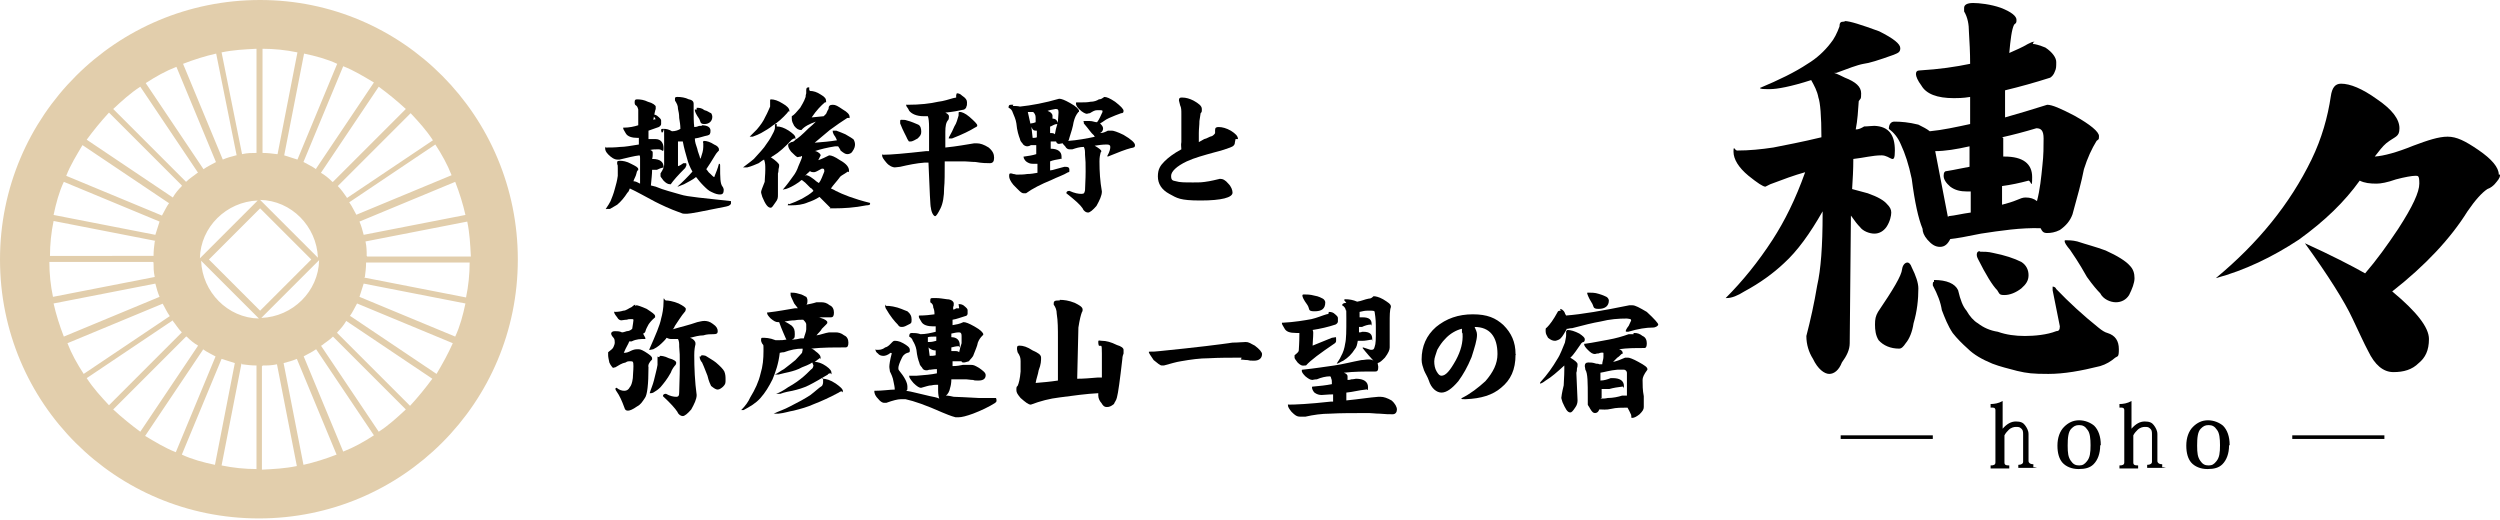
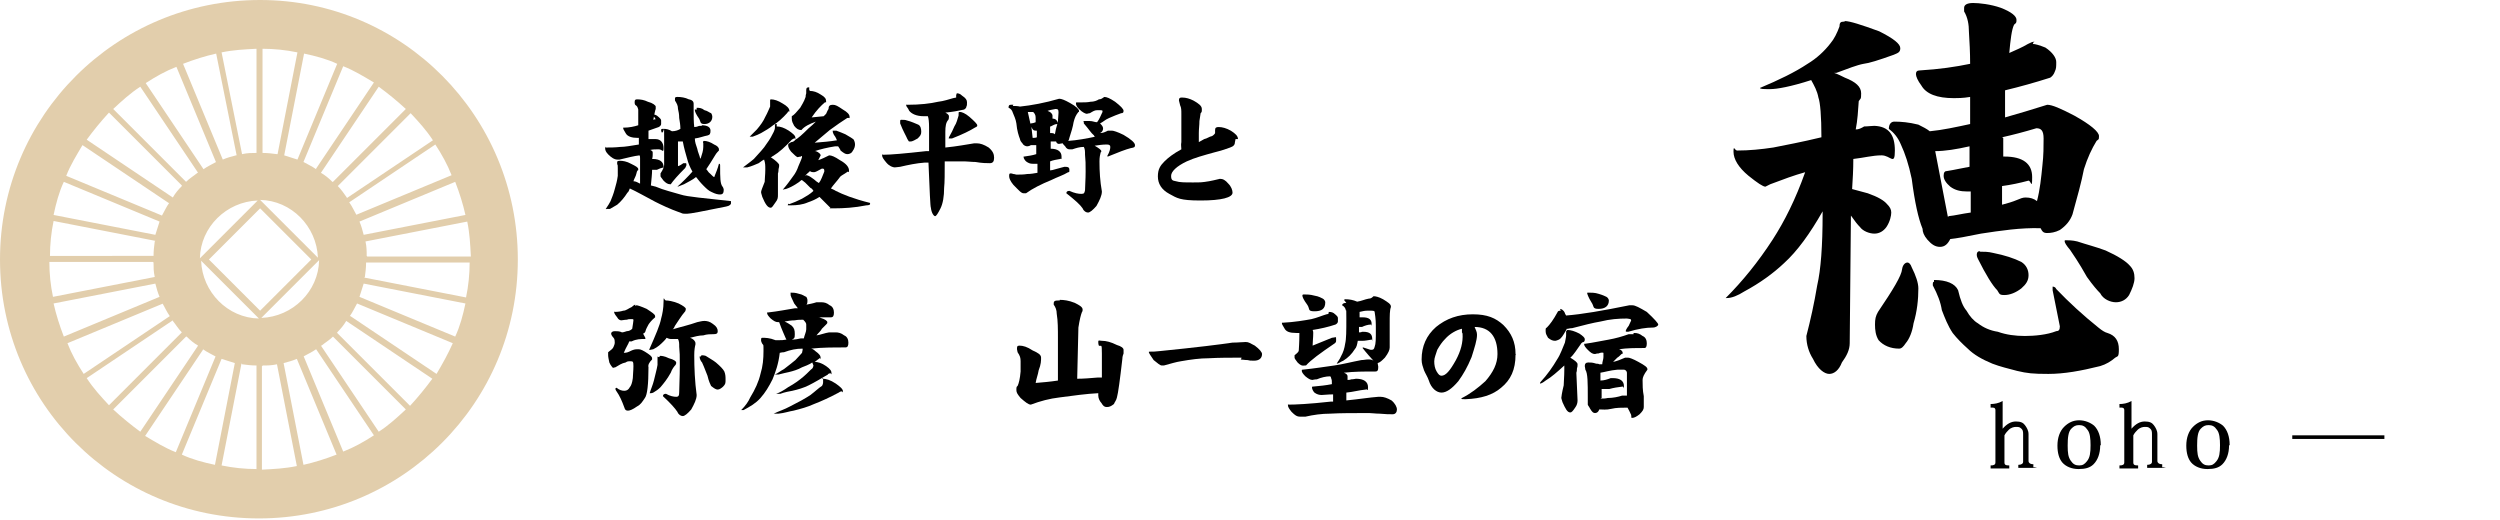
<svg xmlns="http://www.w3.org/2000/svg" id="_レイヤー_1" version="1.1" viewBox="0 0 415.2 86.4">
  <defs>
    <style>
      .st0 {
        fill: #e2ceac;
      }
    </style>
  </defs>
  <g>
    <path d="M108.3,19c.1,0,.5,0,.8.2.5.4.7.6.7.8v.6c0,.2-.2.4-.4.5-.6.2-1.1.4-1.7.6v1.4h1.2c.8,0,1.3.6,1.3,1.5s-.2.2-.8.2-.9,0-1.4.1c.2.1.4.2.4.4v.4c0,.1,0,.4-.1.7h.1c1.2,0,1.8.5,1.8,1.3s0,.1,0,.1c-.4.1-.7.2-1.1.4h-.8c0,.7-.1,1.5-.2,2.6l.8.2c1.4.6,2.8.9,4.1,1.3,1.2.4,4,.6,8.4,1.1v.4c0,.1-.2.4-.8.5-3.9.8-6,1.2-6.5,1.2s-.7,0-.9-.1c-2-.7-3.4-1.4-4.4-1.9-1.7-.9-3.1-1.7-4.2-2.2-.1.2-.2.6-.4.7-.5.8-1.1,1.5-1.7,2-.4.2-.8.5-1.2.7h-.6c0,.1-.1,0-.1,0,.4-.6.6-.9.8-1.3.2-.5.5-1.2.7-2,.2-.7.4-1.4.5-2.2v-1.2c0-.4,0-.7-.1-.7v-.4c0-.1.1-.2.5-.2s1.1.1,1.8.5c.8.4,1.2.6,1.2.9s0,.1-.1.2-.2.4-.2.5c-.1.5-.4.9-.5,1.3.4,0,.7.2,1.1.4v-4.2c0-.2,0-.4-.1-.5-.9.1-2,.4-3.3.7h-.4c-.1,0-.5,0-1.1-.5s-.9-.9-.9-1.4,0-.1.1-.1c.7,0,1.5,0,2.4-.1.8,0,1.8-.2,3.1-.4v-1.1h-.2c-.9,0-1.7-.2-2-.8-.2-.4-.4-.6-.4-.8s0-.1.1-.1c.9,0,1.8-.2,2.4-.4v-2.6c-.1-.4-.2-.6-.4-.7s-.2-.4-.2-.5c0-.4.1-.5.4-.5.6,0,1.2.1,1.8.4.8.2,1.3.6,1.3.8v.4c-.1.2-.2.8-.4,1.8h0s.2-.1.4-.1l-.4-.6ZM116.5,20.8c1.1,0,1.5.4,1.5.9s-.1.7-.5.8c-.6.1-1.3.4-2.1.5,0,.6.2,1.1.4,1.7.1.6.4,1.1.5,1.7,0,0,0-.1.1-.2.2-.6.4-1.2.4-1.8v-.6c-.1-.2,0-.4.1-.4.5,0,1.1.2,1.7.6.5.2.8.5.8.8s0,.1,0,.2c-.4.4-.6.7-.7.9-.5.8-.9,1.5-1.4,2.2.2.2.4.6.6.7.4.4.6.6.7.6s0,0,.1-.2c.2-.5.5-1.2.7-2h0c.2,0,.2.1.2.4,0,1.9,0,2.9.4,3.4.1.1.2.4.2.5,0,.6-.2.8-.6.8s-.8-.1-1.4-.4c-.5-.2-.9-.6-1.4-1.1-.5-.5-.8-.9-1.2-1.4-.6.5-1.3.8-2,1.2-.6.2-.9.4-1.1.4h0c.9-.8,1.8-1.7,2.5-2.5h0c-.4-.7-.7-1.4-.9-2.2-.2-.7-.5-1.7-.7-2.8h-.8v4.1c.4-.1.7-.4.9-.5h.4s.1,0,.1.2,0,.2-.2.6c-1.2,1.2-2,2.1-2.4,2.7h-.1c-.4,0-.7-.2-1.1-.6-.4-.5-.5-.7-.5-.7v-.5c.4-.6.6-1.1.6-1.4v-4.6c0-2.6,0-.6-.4-.8,0,0-.1-.2-.1-.4s.1-.2.4-.2c.5,0,.9.1,1.4.4.6,0,1.1-.2,1.4-.4,0-.6-.1-1.2-.2-1.8,0-.6-.1-1.1-.2-1.5,0-.6-.2-.9-.5-1.4v-.4c0-.1.1-.2.4-.2.6,0,1.3.1,1.9.4.6.1.8.4.8.7v1.2c0,.9,0,1.9.1,2.7.5,0,.7-.2.9-.2h.4,0ZM115.7,17.9c.4,0,.8,0,1.3.4.5.1.8.4,1.1.5.1.1.2.4.2.6,0,.7-.5,1.2-1.3,1.2s-.6-.4-.9-.9c-.5-.7-.7-1.2-.7-1.4s0-.1.2-.1h.1Z" />
    <path d="M129,21c.6,0,1.2.2,2,.7.7.5,1.1.8,1.1,1.2s0,0-.2.1c-.1,0-.2.1-.4.2-1.1,1.2-2.1,2.1-3.1,2.7-.1,0-.2.2-.4.2.9.6,1.4,1.1,1.4,1.3s0,.4-.1.7c0,.5-.1.7-.1.7v3.5c0,.5,0,.8-.4,1.3-.4.6-.6.9-.8.9-.5,0-.9-.6-1.4-1.8-.1-.4-.2-.6-.2-.8s.2-.7.6-1.7c0-.5.1-1.2.1-2s0-1.1-.2-1.7c-.4.2-.6.4-.9.6-.5.2-1.1.5-1.9.7h-.7c.5-.4,1.1-.8,1.8-1.4.8-.9,1.7-1.8,2.1-2.5.6-.8.9-1.4,1.2-2,.1-.2.2-.5.2-.7v-.5s0-.1.2-.1h.1ZM128,16.5c.6,0,1.2.2,2,.7.7.4,1.1.8,1.1,1.2s0,0-.1.1c-.1,0-.2.1-.2.2-.8.9-1.7,1.7-2.4,2.1-.6.5-1.3.9-2,1.3-.4.2-.8.4-1.4.6h-.5c.4-.4.7-.7,1.2-1.2.6-.7,1.1-1.4,1.4-2.1.4-.7.6-1.3.8-1.7v-1.1s0-.1.2-.1h-.1ZM134.5,15.1c.6,0,1.2.2,1.8.6.7.4.9.7.9,1.1s0,.1-.2.2c-.6.5-1.4,1.3-2.2,2.5l2-.2c.1-.1.2-.2.4-.4.1-.2.2-.5.4-.8,0-.5.2-.7.7-.7s.8.2,1.7.8c.7.4,1.1.8,1.1,1.2s0,.1-.4.2c-.8.5-1.8,1.2-2.9,2-.8.7-1.7,1.4-2.5,2.1,1.3-.1,2.5-.2,3.7-.4-.2-.5-.4-.8-.5-.9-.1-.2-.2-.4-.2-.6s0-.1,0-.1h.6c.5.2,1.1.4,1.5.6.7.4,1.2.7,1.4.9.1.2.2.5.2.8s-.1.7-.4,1.1c-.2.4-.6.5-.9.5s-.6-.2-1.1-.6c0-.1-.2-.4-.4-.7h-.5c-1.3.2-2.5.5-3.4.8h.2c.5.2.8.5.8.7s0,0,0,0c0,0-.1.2-.2.4,0,0-.1.2-.2.4.6-.2,1.2-.5,1.8-.8.4,0,.9.2,1.8.8,1.1.6,1.5,1.2,1.5,1.7s0,.2-.2.2c-.7.5-1.2.7-1.3.9-.5.7-1.1,1.3-1.5,1.9.2.1.5.2.8.4,1.2.6,2.9,1.3,5.7,2v.2c0,.1-.2.2-.6.2-2,.4-3.8.5-5.3.5s-.6,0-.7-.1l-1.8-1.8c-.6.4-1.3.7-1.9.9-.9.4-1.9.5-2.8.5s-.5,0-.5-.2,0,0,.2,0c.6-.2,1.3-.5,2.1-.9.7-.4,1.4-.8,1.9-1.3-.1-.1-.2-.4-.5-.5-.2-.2-.6-.6-.9-.9-.2-.1-.4-.4-.6-.4-.2.2-.6.5-.8.6-.6.4-1.2.7-1.8.9-.2,0-.4.1-.5.1h0c.7-.8,1.2-1.5,1.7-2.2.4-.5.7-1.1.9-1.7.2-.5.5-1.1.6-1.5v-.2s-.1,0-.2.1c-.2,0-.5.1-.5.1-.2,0-.6-.4-1.1-.9-.4-.5-.5-.8-.5-1.1s.1-.2.5-.5c.2,0,.5-.1.7-.4.4-.2,1.1-.8,2.2-1.9.5-.4.8-.7,1.2-1.1-1.1.4-1.9.8-2.4,1.4-.5,0-.8-.2-1.2-.7-.2-.4-.4-.7-.4-1.2s0-.2,0-.4c.4-.2.8-.7,1.4-1.4.2-.4.6-.9.9-1.8,0-.4.1-.5.1-.6v-.5c0-.4.1-.5.5-.5v.4ZM133.9,29.1h.1c.4.1.8.4,1.2.7.2.2.6.5.8.6.4-.5.6-1.2.9-1.9,0-.4,0-.5-.4-.5-.7.4-1.1.6-1.3.6s-.5,0-.7-.2c0,.1-.2.2-.4.4l-.4.4Z" />
    <path d="M158.9,15.5c.2,0,.5,0,.9.4.6.4.8.7.8,1.1s0,.5-.1.7c0,.2-.2.4-.4.5-.9.2-2,.4-3.1.5.4.2.6.4.6.6s0,.4-.1.6c-.4.4-.5,1.1-.5,2v2.6c2-.2,3.5-.5,4.8-.7h.4c.6,0,1.2.2,2,.7.7.6.9,1.1.9,1.7s-.2.9-.7.9-1.3,0-2.4-.2c-.7,0-1.3-.1-1.8-.1h-3.3c0,2,0,3.5-.1,4.4,0,1.4-.2,2.6-.6,3.4s-.7,1.3-.9,1.3-.6-.5-.7-1.4c-.1-.2-.2-2.7-.4-7.5h-.6c-1.4.1-2.8.4-4.1.7-.2,0-.6.1-.9.1s-.9-.2-1.4-.8c-.5-.6-.7-.9-.7-1.2s0-.1.2-.1c1.2,0,3.5-.2,7.1-.6h.5v-3.9q0-1.4-.2-1.9h-.7c-1.2,0-2-.4-2.4-.9-.2-.5-.5-.7-.5-.9s0-.1.2-.1c2.1,0,3.8-.2,5.1-.5.9-.1,1.8-.4,2.5-.6.1,0,.4-.1.5-.1v-.4ZM149.8,19.9c.2,0,.6,0,.8.1.8.2,1.4.5,1.9.7.4.2.5.7.5,1.2s-.2.7-.6,1.1c-.4.2-.8.5-1.2.5s-.2,0-.5-.4c-.2-.5-.7-1.3-1.2-2.6v-.4c0-.2.1-.2.2-.2ZM159.5,18.6c.2,0,.8.2,1.5.8.8.7,1.3,1.2,1.3,1.4s0,.2-.4.4c-.8.5-2,1.1-3.8,1.8h-.5c-.1,0,0,0,0-.2.4-.7.7-1.3.9-1.8.4-.6.5-1.2.7-1.8,0-.5,0-.6.1-.6h0Z" />
    <path d="M168.2,17.6c.4,0,.8,0,1.2.1,1.9-.2,4.1-.6,6.5-1.3.4,0,.9.2,1.8.7,1.1.6,1.5,1.1,1.5,1.3s0,.2-.1.2c-.4.5-.6.9-.8,1.7-.1.7-.4,1.7-.7,2.6,0,.1-.1.4-.2.5,1.5-.1,3.1-.4,4.5-.7,0,0-.2,0-.2-.2-.5-.4-.9-1.1-1.7-2v-.2c-.1-.1-.1-.2.1-.2h.9c.5,0,.8.2,1.2.2.4-.5.6-1.1.9-1.7v-.2s0-.1-.4-.1h-.5c-.4,0-.7.2-1.2.5-.2,0-.4.1-.5.1-.2,0-.7-.2-1.3-.8-.4-.4-.5-.7-.5-.9s0-.2.2-.2h.9c.4,0,.8,0,1.3-.1.6,0,1.1-.2,1.4-.4.4,0,.6-.2.9-.4h0c.4,0,.9.2,1.8.8.9.7,1.4,1.2,1.4,1.5s-.1.4-.4.4c-.6.2-1.3.5-2,.8s-.9.6-1.5.9c.2.2.5.5.5.8s-.1.6-.5.8h0c.5,0,.9-.2,1.3-.4h.7c.2,0,.9.2,1.9.7,1.2.7,1.9,1.3,1.9,1.7s-.2.4-.7.5c-.8.2-2.1.7-3.8,1.4,0,0-.1,0-.1-.1.4-.7.5-1.2.5-1.5s-.2-.4-.6-.4c-.7,0-1.3.1-2,.2.7.4,1.1.7,1.1.9s0,.1-.1.2c-.1.4-.2.8-.2,1.5,0,1.7.1,3.3.4,5,0,.7-.4,1.5-.9,2.4-.6.7-1.1,1.1-1.4,1.1s-.7-.2-.9-.7c-.4-.6-1.3-1.4-2.7-2.5,0-.2.1-.4.5-.4.9.4,1.5.5,2,.5s.5-.2.6-.6c0-.7.1-1.7.1-3.1s0-1.8-.1-2.8c0-.6,0-.9-.2-1.3-.7,0-1.3.2-1.9.4h-.5c-.2,0-.5-.1-.7-.5-.1-.1-.4-.4-.4-.5-.2,0-.5.1-.6.1s-.4,0-.5-.4h-.9v1.2h0c1.2,0,1.8.5,1.8,1.3s0,.2-.2.4c-.6.1-1.2.2-1.7.4v1.5c.2,0,.6-.1.9-.2.8-.2,1.4-.4,1.5-.4.6,0,.8.1.8.5s0,.4-.2.4c-.8.5-1.8.8-2.8,1.3-1.7.7-3.1,1.4-4.2,2.2h-.4c-.4,0-.8-.5-1.7-1.4-.5-.6-.7-1.1-.7-1.4s0-.5.2-.5.2,0,.5.1c.2,0,.4.1.5.1.6,0,1.2,0,1.8-.1.6,0,1.1-.1,1.7-.2v-1.5h-.8c-.4,0-.7-.1-1.1-.4-.2-.2-.4-.5-.4-.7s0-.1.1-.1c.7-.1,1.4-.2,2-.4v-1.5h-.9c-.1.1-.4.2-.6.2s-.6-.1-.8-.5c-.2-.2-.4-.5-.4-.7-.2-.5-.5-1.4-.6-2.6-.1-.7-.4-1.3-.6-1.8-.1-.4-.4-.7-.7-.8,0-.4.1-.5.4-.5h.4ZM171.1,20.5h.1c.2,0,.6-.1.8-.2v-.6c0-.4,0-.7-.4-1.1h-.9l.4,1.8h0ZM171.5,22.9c.2,0,.5,0,.7-.1v-1.1c-.4,0-.6,0-.8-.4,0,0,0-.1-.1-.2l.2,1.8ZM173.9,18.4h0c.7.2.9.6.9.8v.5c.6,0,.8.4.9.7h0c0-.7.1-1.2.1-1.7s-.1-.6-.5-.6c-.6.1-1.1.2-1.5.4h0ZM174.4,21.2v.9h0c.4,0,.6,0,.8.2.1-.6.2-1.1.4-1.7h0c-.4,0-.7.2-1.1.4h-.1Z" />
    <path d="M205.1,23.6c0,.4-.2.7-.8.9-.5.2-1.4.5-2.6.8-1.8.5-3.3.9-4.6,1.5-1.7.8-2.6,1.7-2.6,2.4s.2.8.8.9c.6.2,1.5.2,2.8.2s1.5,0,2.7-.2c1.1-.2,1.7-.4,1.8-.4.5,0,.9.2,1.4.8.5.5.7,1.1.7,1.5,0,.8-1.8,1.3-5.3,1.3s-3.9-.4-5.2-1.1c-1.3-.7-1.9-1.7-1.9-2.9s.4-1.8,1.1-2.5c.6-.6,1.5-1.3,2.8-2,0-.4-.1-.7,0-1.2v-4.6c0-.7,0-1.1-.2-1.5l-.2-.8c0-.4.1-.5.5-.5.7,0,1.3.2,1.9.5.9.5,1.4.9,1.4,1.4s0,.5-.2.7c0,.1-.1.6-.2,1.3,0,.7-.1,1.3-.1,2v1.5l.9-.5c.5-.1.8-.4,1.3-.5.2-.1.5-.4.5-.5v-.5c0-.4.2-.5.6-.5.6,0,1.3.2,2,.6.8.5,1.2.9,1.2,1.4h-.4Z" />
    <path d="M105.7,50.7c.2,0,.8.2,1.7.6.9.6,1.4.9,1.4,1.2v.2c-.6.5-.9.9-1.1,1.2-.2.4-.4.7-.5,1.1,0,.1-.2.4-.4.4.2.4.4.7.4.8,0,0,0,.1-.1.1-.7,0-1.4,0-2.2.4h-.4c-.1.4-.5.9-.9,1.9.1,0,.5,0,.9-.2s.8-.4,1.3-.4.6,0,1.3.4c.8.5,1.2.8,1.2,1.1v.2c-.5.5-.7.9-.6,1.3,0,2.8-.2,4.6-.6,5.1-.4.6-.7,1.1-1.3,1.4-.7.5-1.2.7-1.5.7s-.5-.1-.6-.5c-.4-1.1-.8-2-1.3-2.7-.1-.1-.2-.4-.2-.4,0-.1.1-.2.2-.2.5.4.9.5,1.3.5s.7-.2.9-.6c.2-.2.4-.7.5-1.5,0-.5.1-1.2.1-2s-.1-.8-.5-.8-.5,0-.8.2c-.6.1-1.2.5-1.7.8-.1,0-.4.1-.4.1,0,0-.4-.4-.6-.9-.1-.5-.2-.9-.2-1.2v-.5c.5-.4.8-.6.9-.9.1-.2.2-.5.2-.7s0-.6-.2-.8-.4-.5-.4-.7.2-.4.6-.4.8,0,1.2.2c.2,0,.5-.1.8-.2.4,0,.7-.2.9-.4.1-.7.2-1.2.2-1.4s0-.2-.4-.2-.4,0-.7.1c-.4,0-.7.1-.9.1s-.5-.1-.7-.5c-.4-.5-.5-.7-.5-.9s0,0,.1,0c.6,0,1.1-.1,1.4-.2.5,0,.9-.4,1.4-.6.2-.2.5-.4.6-.4v.2ZM110.5,49.9c.5,0,1.2.1,2.2.5.8.4,1.2.7,1.2.9,0,0,0,.2-.1.4-.7.8-1.2,1.7-1.7,2.4-.1.2-.2.5-.4.6,1.3-.4,2.7-.7,4.1-1.2.5-.1.8-.2,1.2-.2s.9.1,1.4.5c.6.4.8.8.8,1.2s-.2.5-.7.5-1.1,0-1.7.2c-.7,0-1.4.2-2.2.4.6.2.9.6.9.9s0,.1,0,.2c-.1.4-.2.9-.2,1.8,0,2.1.1,4.4.4,6.6,0,.7-.4,1.5-.9,2.4-.6.7-1.1,1.1-1.4,1.1s-.7-.2-.9-.7c-.4-.6-1.1-1.4-2.4-2.6,0-.2.1-.4.5-.4.7.4,1.3.5,1.7.5s.5-.2.5-.8c0-.9.1-2.4.1-4.4s0-1.9-.1-3.1c0-.6,0-.9-.2-1.3h-1.2c-.2,0-.5-.1-.7-.2-.1.2-.4.5-.5.6-.5.5-.9.9-1.7,1.3-.1,0-.4.1-.5.1h-.2c1.1-2.5,1.8-4.1,2-5.2.2-.7.4-1.7.4-2.8s.1-.2.4-.2v.2ZM109.6,59.1c.2,0,.7,0,1.5.4.8.2,1.2.5,1.2.7s0,.2-.1.4c-.2.2-.6.7-.8,1.3-.6,1.1-1.2,1.8-1.7,2.4-.4.4-.7.6-1.2.9,0,0-.2.1-.4.1h-.2c.2-.7.5-1.3.7-2.1.2-.9.5-1.9.6-2.6v-1.1c0-.5,0-.2.2-.2h.1ZM116.5,59c.1,0,.4,0,.7.1.6.4,1.2.7,1.7,1.1.7.6,1.2,1.1,1.4,1.5.2.5.2.9.2,1.4s0,.7-.4,1.1c-.2.2-.6.5-.9.5s-.6-.2-1.1-.6c-.1-.2-.4-.8-.6-1.7-.5-1.3-.8-2-.9-2.2-.2-.2-.4-.6-.4-.9s0-.1,0-.1h.2Z" />
    <path d="M131.3,48.6c.4,0,.8,0,1.4.2.6.1.9.4,1.2.5.1.1.2.4.2.5,0,.4,0,.7-.2.8.5-.1,1.1-.2,1.7-.4h.8c.5,0,.9.1,1.4.5.5.2.7.7.7,1.2s-.1.8-.5.8h-2.2c.1,0,.4,0,.5.1.7.2,1.1.5,1.1.7s0,.2-.2.4c-.4.4-.6.6-.7.7-.2.4-.6.7-.9,1.1.7-.1,1.4-.4,2.1-.5h1.1c.4,0,.9.1,1.4.5.5.2.7.7.7,1.2s-.1.8-.5.8c-2,0-3.9,0-5.7.2.2,0,.5.2.7.4.7.5.9.8.9,1.2s0,0-.1,0-.2,0-.2.1c-.2.1-.5.4-.7.5h0c.5,0,1.2.2,1.9.7.7.5.9.8.9,1.2s0,0-.2,0-.4.1-.4.2c-1.2.7-2.2,1.3-3.2,1.8-.8.4-1.8.7-2.7.9-.5.1-1.2.2-2,.5h-.7c.6-.2,1.3-.6,2-1.1,1.1-.6,1.9-1.2,2.6-1.8s1.1-1.1,1.4-1.3c.1-.1.2-.4.2-.5l-.2-.5c-.6.4-1.2.6-1.7.8-.7.4-1.4.6-2.2.8-.5.1-.9.2-1.7.4h-.6c.5-.2.9-.6,1.5-.9.8-.6,1.4-1.1,1.9-1.5.5-.5.8-.9,1.1-1.2,0-.1.1-.4.1-.5v-.2c-1.1,0-2,.2-3.1.6-.4,0-.6.1-.7.1s0,0,0,0c-.2,1.8-.7,3.2-1.2,4.4-.6,1.2-1.2,2.2-2,3.1s-1.7,1.4-2.8,2h-.4c.7-.7,1.2-1.4,1.5-2.1.8-1.3,1.4-2.6,1.7-3.9.4-1.3.5-2.5.5-3.8s0-.9-.2-1.2c-.1-.2-.2-.4-.2-.5,0-.4,0-.5.2-.5.5,0,1.2,0,2.2.4h.5c.5,0,.8,0,1.3-.1,0,0,0-.1-.1-.2-.2-.5-.6-1.3-1.1-2.7h-.2c-.4,0-.7-.2-1.2-.6-.4-.4-.6-.7-.6-.9s0-.1.1-.1c1.8-.2,3.2-.5,4.5-.7h.5c-.1-.2-.4-.5-.6-.8-.4-.8-.6-1.3-.6-1.4s0-.1.2-.1h-.2ZM136.6,62.9c.6,0,1.3.2,2.2.8.7.5,1.2.9,1.2,1.3s0,0-.2,0-.4.1-.5.2c-1.5.8-2.8,1.4-4.1,1.9-1.1.5-2.2.8-3.4,1.1-.7.1-1.5.4-2.5.5h-.8c.8-.4,1.8-.7,2.7-1.2,1.4-.7,2.5-1.3,3.4-1.9.8-.6,1.4-1.2,1.9-1.5.1-.1.2-.4.2-.6v-.5c-.1-.2,0-.2.2-.2h-.4ZM131.5,56.4c.6,0,1.1-.1,1.5-.2h.5c.1-.5.4-1.1.4-1.5v-.8c0-.2-.1-.4-.5-.8-.5,0-.9,0-1.4.1-.6,0-1.1.1-1.7.2.5.2.9.5,1.2.7.4.4.5.7.5,1.4s-.1.7-.5.9h0Z" />
-     <path d="M159.2,50.5c.1,0,.5,0,.8.2.5.4.7.6.7.8v.6c0,.2-.2.4-.4.4-.7.2-1.4.5-2.1.6v.9c.6-.1,1.2-.2,1.8-.5.4,0,.9.2,1.8.7,1.1.6,1.5,1.1,1.5,1.3s0,.1-.1.2c-.4.4-.6.7-.8,1.2-.1.6-.4,1.2-.7,2-.1.4-.5.7-.8,1.1-.4.1-.6.2-.8.2s-.4,0-.4-.2h-1.5v.8c.7,0,1.3-.1,1.7-.2h1.4c.4,0,.6.1,1.3.5.7.5,1.1.8,1.1,1.2,0,.6-.4.9-1.2.9s-.5,0-.9-.1c-.5,0-.8-.1-1.1-.1h-2.5c0,.6-.1,1.1-.2,1.4-.1.6-.4,1.1-.7,1.3.5,0,.8.1,1.3.2.7,0,2.1.1,4.2.2h2.8s.1.1.1.4,0,.1-.2.4c-1.1.7-2.4,1.3-3.7,1.8-1.1.4-1.9.6-2.4.6h-.5c-.8-.2-1.7-.6-2.2-.8-2.7-1.2-4.7-1.9-6.1-2.2h-.8c-.5,0-1.3.2-2.4.6h-.4c-.2,0-.6-.2-.9-.6-.5-.5-.7-.9-.7-1.4s0,0,0,0c1.4,0,2.6-.2,3.4-.2,0-.4-.1-.8-.2-1.3-.1-.7-.4-1.3-.6-1.7,0-.2-.1-.5-.1-.8s.1-1.1.4-2.2h0s0-.1-.2-.1c-.5.4-.9.5-1.2.5s-.7-.1-.9-.4c-.2-.1-.4-.4-.4-.6s0,0,.2,0c.5,0,.9,0,1.4-.4.5-.1.8-.5,1.2-.9.1-.1.2-.2.4-.2.2,0,.7,0,1.4.4s1.1.7,1.1,1.1,0,.4-.4.5c-.6.2-.8.6-.9.8-.4.8-.6,1.4-.6,1.7s0,.2.1.4c.9,1.1,1.4,2,1.4,2.7s0,.5-.2.7c.8.1,2.2.5,4,.9.5.1,1.1.2,1.5.4-.1-.2-.2-.7-.2-1.4v-.9c-.4,0-.7,0-1.1.1-.5,0-.9.2-1.7.4h-.1c-.2,0-.6-.2-1.2-.8-.5-.6-.7-.9-.7-1.1s0-.1.1-.1h1.1c1.3-.1,2.5-.2,3.4-.4v-.7c-.6,0-.9.1-1.1.1h-.2s-.2.1-.4.1c-.4,0-.6-.1-.8-.5-.2-.2-.4-.5-.4-.7-.2-.5-.4-1.2-.5-2.2-.1-.6-.4-1.2-.6-1.5-.1-.4-.4-.6-.6-.7,0-.4.1-.6.4-.6.5,0,.9,0,1.5.2.8,0,1.7-.2,2.5-.4v-.9h-.4c-.9,0-1.7-.2-2-.8-.2-.4-.4-.6-.4-.8s0-.2.1-.2c.9,0,1.8-.1,2.5-.2,0-.6-.1-.9-.2-1.1,0-.5-.2-.7-.5-.9v-.2c0-.4,0-.5.4-.5h.6c.5,0,1.1.1,1.8.2.7,0,1.1.4,1.1.7s0,.4-.1.6v.4c.2,0,.4-.1.5-.2h.5ZM147.1,50.8c.4,0,.7,0,1.2.1,1.1.2,1.8.6,2.4.8.5.4.7.8.7,1.4s-.1.6-.5.8c-.4.2-.7.4-1.1.4s-.5-.1-.7-.4c-.5-.5-1.2-1.3-2-2.7,0-.1-.1-.2-.1-.4s.1-.2.2-.2h-.1ZM155.5,56.6v-.7c-.6,0-1.1,0-1.4.1v.8h.2c.5,0,.8-.1,1.2-.2ZM154.5,59.1c.2,0,.6,0,.9-.1v-.8c-.4,0-.7-.1-1.1-.4,0,0-.1-.1-.1-.2l.2,1.5ZM158,57.7v.6h.6c.2,0,.5,0,.7.2.1-.5.2-.9.4-1.5v-1.2c0-.4-.1-.6-.4-.6-.5,0-.8.1-1.3.2v.6c.9,0,1.4.5,1.4,1.3s0,.2-.2.2c-.4,0-.8.1-1.2.2h0Z" />
    <path d="M176,49.8c.7,0,1.5.1,2.5.5.8.4,1.3.7,1.3,1.1s0,.2-.1.4c-.2.5-.4,1.3-.6,2.6l-.2,8.5c1.1,0,2.2-.1,3.4-.2h.7v-4c0-1.8-.1-1.1-.5-1.3,0,0-.1-.2-.1-.6s.2-.2.6-.2c.7,0,1.5.2,2.5.7.7.2,1.1.5,1.1.8v.6c-.1.2-.2.6-.2.9-.4,3.5-.7,5.7-.9,6.4-.1.5-.4.8-.5,1.1-.5.4-.8.5-1.2.5s-.6-.2-.9-.7c-.2-.2-.5-.7-.5-1.2v-.4h0c-2,.1-4.1.4-6.4.7-1.7.2-3.2.6-4.8,1.2-.4,0-.9-.4-1.7-1.1-.5-.6-.7-.9-.7-1.3s0-.6.2-.7c.2-.4.4-1.2.5-2.4v-1.7c0-.6-.1-.9-.5-1.5,0-.1-.1-.4-.1-.5,0-.4,0-.6.4-.6.6,0,1.3.2,2.2.8.9.4,1.4.7,1.4,1.2s0,1.1-.4,2.1c-.1.7-.4,1.4-.5,2.1,1.2-.1,2.4-.2,3.7-.4v-7.1c0-1.4,0-2.8-.2-4,0-.6-.2-1.1-.5-1.5v-.2c0-.4.2-.5.8-.5h.2Z" />
    <path d="M206.2,59.4c-1.9,0-3.7,0-5.5.1-1.4,0-2.9.2-4.6.5-.7.1-1.7.4-2.8.7h-.4c-.2,0-.7-.4-1.3-.9-.5-.7-.8-1.2-.8-1.3s0-.1.2-.1c.5,0,.9,0,1.7-.1,6-.6,10-1.1,12-1.4.9,0,1.7-.1,2.2-.1s.7.2,1.5.6c.8.6,1.2,1.1,1.2,1.4,0,.7-.5,1.1-1.3,1.1s-.6,0-1.1-.1c-.5,0-.9-.1-1.3-.1h.2Z" />
    <path d="M220.7,51.8c.1,0,.5,0,.8.2.5.4.7.6.7.8v.6c0,.2-.2.4-.4.5-1.2.4-2.5.7-3.8.9,0,0,.1.2.1.4v.2c0,.7-.1,1.4-.1,2,1.2-.5,2.2-.9,3.2-1.3.2,0,.5-.1.6-.1s.1,0,.1.4,0,.4-.2.6c-2.5,1.7-4,2.8-4.8,3.7h-.2c-.5.1-.8-.1-1.2-.5-.4-.5-.5-.7-.5-.8v-.4c.5-.4.7-.6.7-.8s.1-1.2.1-2.7,0-.1,0-.2h-.5c-1.1,0-1.7-.2-2-.8-.2-.4-.4-.6-.4-.8s0-.1.1-.1c2-.1,3.7-.4,4.8-.6.9-.2,1.8-.6,2.5-.8.1,0,.4-.1.5-.1h-.2ZM223.4,49.7c.7,0,1.3.1,2,.4.7-.1,1.3-.4,1.9-.5.4,0,.6-.2.8-.4h.1c.2,0,.8.1,1.5.5.8.5,1.3.8,1.3,1.2s0,0,0,.1c-.2.5-.2,1.4-.2,2.7v4c0,.4-.2.9-.8,1.7-.5.5-.8.8-1.2.9,0,.2.1.4.1.6,0,.6-.1.8-.5.8-1.9,0-3.5,0-5.2.2.5.2.6.4.6.6v.6c.2,0,.4,0,.6-.1.4,0,.7-.1.8-.1,1.3,0,2,.5,2,1.4s-.1.2-.4.4c-1.1.1-2.1.4-3.2.5v1.3c2.1-.2,3.9-.5,5.3-.6h.4c.5,0,1.1.2,1.8.6.6.5.9,1.1.9,1.5s-.2.8-.7.8-1.2,0-2.2-.1c-.7,0-1.2-.1-1.7-.1-2.7,0-4.8,0-6.5.1-1.4,0-2.8.2-4.1.5h-.9c-.5,0-.8-.2-1.4-.8-.4-.5-.6-.8-.6-1.1s0-.1.1-.1c1.1,0,3.4-.1,7-.5h.4v-1.2c-.9,0-1.5.1-1.9.1s-.8-.1-1.2-.4c-.2-.2-.4-.6-.4-.8s0-.2.2-.2c1.1-.1,2.1-.2,3.1-.4,0-.5,0-.7-.1-.9,0-.1-.1-.4-.2-.4-.7,0-1.5.2-2.2.5-.4,0-.7.1-.7.1-.4,0-.7-.2-1.2-.6-.4-.4-.6-.7-.6-.9s0-.2.1-.2c2-.2,3.8-.5,5.3-.7,1.4-.2,2.9-.6,4.5-.9.4,0,.7-.1,1.1-.1s.6,0,.9.2c-1.2-1.3-1.8-2.1-1.8-2.1,0,0,0-.1.1-.1.7.2,1.1.4,1.3.4.4,0,.5-.1.6-.5.2-.5.2-1.3.2-2.7s0-1.8-.2-3.1c0-.1-.1-.2-.5-.2h-.8c-.4,0-.7.1-1.2.2h0v.9h.5c1.1,0,1.5.4,1.5,1.1s0,.1-.1.1c-.5,0-1.1.2-1.5.4h-.5v.9c.1,0,.4,0,.5-.1h.2c1.1,0,1.5.4,1.5,1.2s0,0-.1.1c-.6.1-1.1.2-1.5.2h-.8c-.1.6-.2,1.1-.5,1.4-.5.8-1.1,1.4-1.9,1.9-.5.2-.8.5-1.1.5h0c.2-.4.5-.7.7-1.2.4-.7.6-1.4.7-2.1.2-.8.2-2.2.2-4.2s0-1.1-.1-1.4c0-.2-.2-.6-.6-.8h0c0-.2.2-.4.7-.4l-.4-.5ZM216.5,48.9c.5,0,1.1,0,1.8.2.7.1,1.2.4,1.4.5.2.1.4.4.4.6,0,1.1-.6,1.5-1.8,1.5s-.7-.4-1.2-1.1c-.6-.8-.8-1.3-.8-1.5s.1-.2.4-.2h-.1Z" />
    <path d="M251.7,58.9c0,2.5-.8,4.2-2.4,5.5-1.4,1.2-3.3,1.8-5.9,1.9-.5,0-.7,0-.7-.1s0,0,.1-.1c1.4-.7,2.7-1.7,3.9-2.8,1.3-1.5,2-2.9,2-4.5,0-2.9-1.3-4.5-3.8-4.5.2.5.4.8.4,1.3,0,.9-.4,2.1-.9,3.7-.7,1.7-1.4,2.9-2.2,4-1.1,1.3-2,1.9-2.8,1.9s-1.7-.7-2.1-2c-.2-.6-.6-1.2-.8-1.7-.2-.6-.4-1.1-.4-1.8,0-2.2.8-4,2.4-5.4,1.7-1.4,3.7-2.1,6.1-2.1s3.8.6,5.1,1.8c1.3,1.3,2,2.8,2,4.8h.1ZM242.8,55.2v-.6c-.9.2-2,.8-2.8,1.7-.5.5-.9,1.1-1.3,1.8-.2.7-.5,1.3-.5,1.9s.1,1.2.4,1.7.5.7.8.7c.7,0,1.4-.8,2.4-2.6.8-1.5,1.2-2.9,1.1-4.4h0Z" />
    <path d="M260.3,54.8c.6,0,1.2.2,2,.6.6.4.9.7.9.9s0,.4-.2.5c-.2,0-.4.2-.5.4-.6.8-1.1,1.7-1.7,2.2.8.5,1.2.8,1.2,1.1s0,.4-.1.7c0,.5-.1.7-.1.7l.2,4.6c0,.4-.1.8-.4,1.2-.4.6-.6.8-.8.8-.5,0-.8-.6-1.3-1.7-.1-.4-.2-.6-.2-.7s.1-.9.4-2.1c0-.6.1-1.4.1-2.6s0-.5,0-.7h0c-1.2,1.1-2.1,1.9-3.1,2.5-.5.4-.8.5-.9.5s0,0,0-.2c1.2-1.3,2.1-2.6,2.8-3.8.6-.9.9-1.9,1.3-2.8.1-.6.2-.9.2-1.2v-.6c0-.1,0-.2.2-.2h-.1ZM259.1,51.3c.2,0,.6.2.8.7,0,.1.1.2.2.4,2.6-.2,6.1-.8,10.5-1.7h.5c.5,0,1.2.4,2.4,1.1,1.3,1.2,1.9,1.9,1.9,2.1s-.4.5-.9.5c-1.1,0-2.4.2-4.1.7-.2,0-.4,0-.4-.1s.1-.4.5-.9c.2-.5.4-.8.4-.9s0,0-.1-.2c-.1,0-.4-.1-.6-.1-1.4,0-2.8.1-4.4.5-1.2.2-2.8.6-4.7,1.1-.4,0-.6.1-.7.1h-.2c0,.1-.1.2-.2.4-.4.7-.7,1.2-1.1,1.4-.2.1-.5.2-.6.2-.4,0-.7-.1-1.2-.5-.2-.4-.4-.6-.4-1.1s0-.5.2-.6c.5-.5,1.1-1.3,1.8-2.6,0-.1.2-.2.4-.2h.1ZM271.4,55.3c.5,0,.9.1,1.4.5.5.2.7.7.7,1.2s-.1.8-.4.8c-1.5,0-2.9,0-4.2.2.4.1.6.4.6.6s0,.1-.2.2c-.2.2-.5.5-.7.6-.2.2-.5.5-.7.7.6-.1,1.3-.4,2-.7h.5c.2,0,.8.2,1.7.7,1.1.6,1.5.9,1.5,1.2s0,0,0,.1c-.6.8-.8,1.3-.8,1.7,0,.8,0,1.7.2,2.7v1.8c0,.4-.2.7-.7,1.2-.5.4-.9.6-1.2.6s-.1-.1-.2-.5c-.2-.5-.4-.8-.6-1.2-.9,0-1.9,0-2.7.2s-1.5.1-1.9.1h-.1c-.1.4-.4.6-.7.6s-.5-.2-.8-.7c-.2-.4-.4-.6-.4-.7v-1.1c0-2.6,0-4.1-.4-4.7,0-.2-.1-.5-.1-.6,0-.4.2-.6.6-.6s.7,0,1.3.2c.1,0,.4,0,.5.1h.5c0-.4.2-.8.2-1.2v-.7h0c-.2-.1-.6,0-.8.1-.4,0-.5.1-.6.1-.4,0-.7-.2-1.2-.7-.4-.4-.6-.7-.6-.9s0-.1.1-.1c1.5-.2,2.8-.5,4-.7,1.1-.2,2.2-.5,3.3-.9h.8v-.2ZM263.8,48.6c.5,0,1.1,0,1.7.2.7.2,1.1.4,1.3.5.2.1.4.4.4.6,0,.9-.6,1.4-1.7,1.4s-.7-.4-1.2-1.1c-.5-.8-.7-1.4-.7-1.5s0-.1.2-.1ZM265.8,66.2c.4,0,.8,0,1.2-.1.9,0,1.8-.2,2.4-.4h.8v-3.8c0-.2-.2-.5-.5-.5h-1.1c-1.2.1-2.1.4-2.8.5v1.3c.6,0,1.2-.2,1.7-.4h.4c1.2,0,1.8.5,1.8,1.3s0,.1-.2.1c-.8.1-1.5.2-2.2.4h-1.3v1.5Z" />
  </g>
  <g id="_グループ_684">
    <path id="_パス_266" class="st0" d="M43.2,0C19.3,0,0,19.2,0,43.1s19.2,43,43,43,43-19.2,43-43S66.9,0,43.2,0h0M59.7,36.8l15.9-6.6c.7,1.8,1.3,3.7,1.7,5.5l-16.9,3.3c-.2-.8-.4-1.5-.7-2.2M59.2,35.7c-.4-.7-.7-1.4-1.2-2.1l14.3-9.6c1.1,1.7,2,3.3,2.7,5.1l-15.9,6.6h.1ZM57.6,32.8c-.5-.7-.9-1.3-1.5-1.9l12.1-12.1c1.3,1.4,2.6,2.8,3.7,4.5,0,0-14.3,9.6-14.3,9.6ZM55.2,30.2c-.6-.6-1.2-1.1-1.9-1.5l9.6-14.3c1.5,1.1,3.1,2.4,4.5,3.7,0,0-12.1,12.1-12.1,12.1ZM43.4,52.8l9.6-9.6c-.1,5.2-4.4,9.4-9.6,9.6M33.4,43.3l9.6,9.6c-5.2-.1-9.4-4.4-9.6-9.6M42.8,33.3l-9.6,9.6c.1-5.2,4.4-9.4,9.6-9.6M52.8,42.8l-9.6-9.6c5.2.1,9.4,4.4,9.6,9.6M34.7,43.1l8.5-8.5,8.5,8.5-8.5,8.5s-8.5-8.5-8.5-8.5ZM52.5,28.1c-.7-.5-1.4-.8-2.1-1.2l6.6-15.9c1.8.7,3.4,1.7,5.1,2.7l-9.6,14.3h0ZM49.4,26.5c-.7-.2-1.5-.5-2.2-.7l3.3-16.9c1.9.4,3.8.9,5.5,1.7l-6.6,15.9ZM46,25.6c-.8-.1-1.5-.2-2.4-.2V8.1c1.9,0,3.9.2,5.8.6l-3.3,16.9h-.1ZM42.6,25.4c-.8,0-1.5,0-2.4.2l-3.4-16.9c1.9-.4,3.8-.5,5.8-.6v17.2ZM39.2,25.8c-.8.2-1.5.4-2.2.7l-6.6-15.9c1.8-.7,3.7-1.3,5.5-1.7l3.4,16.9h-.1ZM35.9,26.9c-.7.4-1.4.7-2.1,1.2l-9.6-14.3c1.7-1.1,3.3-2,5.1-2.7l6.6,15.9h0ZM32.8,28.7c-.6.5-1.3.9-1.9,1.5l-12.1-12.1c1.4-1.3,2.8-2.6,4.5-3.7l9.6,14.3ZM30.2,30.9c-.6.6-1.1,1.2-1.5,1.9l-14.3-9.6c1.1-1.5,2.4-3.1,3.7-4.5,0,0,12.1,12.1,12.1,12.1ZM28.1,33.7c-.5.7-.8,1.4-1.2,2.1l-15.9-6.6c.7-1.8,1.7-3.4,2.7-5.1l14.3,9.6h.1ZM26.5,36.8c-.2.7-.5,1.5-.7,2.2l-16.9-3.3c.4-1.9.9-3.8,1.7-5.5l15.9,6.6ZM25.7,40.1c-.1.8-.2,1.5-.2,2.4H8.3c0-1.9.2-3.9.6-5.8l16.9,3.3h0ZM25.5,43.6c0,.8,0,1.5.2,2.4l-16.9,3.3c-.4-1.9-.6-3.8-.6-5.8h17.2,0ZM25.8,47.1c.2.8.4,1.5.7,2.2l-15.9,6.6c-.7-1.8-1.3-3.7-1.7-5.5l16.9-3.3ZM27,50.4c.4.7.7,1.4,1.2,2.1l-14.3,9.6c-1.1-1.7-2-3.3-2.7-5.1l15.9-6.6h-.1ZM28.7,53.3c.5.6.9,1.3,1.5,1.9l-12.1,12.1c-1.3-1.4-2.6-2.8-3.7-4.5l14.3-9.6ZM31,55.9c.6.6,1.2,1.1,1.9,1.5l-9.6,14.3c-1.5-1.1-3.1-2.4-4.5-3.7,0,0,12.1-12.1,12.1-12.1ZM33.7,58c.7.5,1.4.8,2.1,1.2l-6.6,15.9c-1.8-.7-3.4-1.7-5.1-2.7l9.6-14.3h0ZM36.8,59.6c.7.2,1.5.5,2.2.7l-3.3,16.9c-1.9-.4-3.8-.9-5.5-1.7,0,0,6.6-15.9,6.6-15.9ZM40.2,60.5c.8.1,1.5.2,2.4.2v17.2c-1.9,0-3.9-.2-5.8-.6l3.3-16.9h.1ZM43.6,60.7c.8,0,1.5,0,2.4-.2l3.3,16.9c-1.9.4-3.8.5-5.8.6v-17.2h.1ZM47.1,60.3c.8-.2,1.5-.4,2.2-.7l6.6,15.9c-1.8.7-3.7,1.3-5.5,1.7l-3.3-16.9ZM50.4,59.2c.7-.4,1.4-.7,2.1-1.2l9.6,14.3c-1.7,1.1-3.3,2-5.1,2.7l-6.6-15.9h0ZM53.4,57.4c.6-.5,1.3-.9,1.9-1.5l12.1,12.1c-1.4,1.3-2.8,2.6-4.5,3.7,0,0-9.6-14.3-9.6-14.3ZM56,55.2c.6-.6,1.1-1.2,1.5-1.9l14.3,9.6c-1.1,1.5-2.4,3.1-3.7,4.5,0,0-12.1-12.1-12.1-12.1ZM58.1,52.5c.5-.7.8-1.4,1.2-2.1l15.9,6.6c-.8,1.8-1.7,3.4-2.7,5.1l-14.3-9.6h-.1ZM59.7,49.3c.2-.7.5-1.5.7-2.2l16.9,3.3c-.4,1.9-.9,3.8-1.7,5.5l-15.9-6.6ZM60.6,46c.1-.8.2-1.5.2-2.4h17.2c0,1.9-.2,3.9-.6,5.8l-16.9-3.3h0ZM60.9,42.5c0-.8,0-1.5-.2-2.4l16.9-3.3c.4,1.9.5,3.8.6,5.8h-17.2Z" />
  </g>
  <g>
    <g>
      <path d="M306.4,3.5c.8,0,2.7.6,5.7,1.7,2.4,1.2,3.5,2.1,3.5,2.8s-.4.8-1.1,1.1c-2.5.9-4.1,1.4-5,1.5-1.1.2-2.6.8-4.5,1.5h-.4c.6.2,1.2.5,1.8.8,1.8.7,2.7,1.5,2.7,2.6s-.1.8-.4,1.3c-.1,1.5-.2,3.2-.5,4.7.5,0,.9-.2,1.4-.5.6,0,1.2-.1,1.7-.1,2.4.1,3.4,1.5,3.4,4.1s-.7.8-2.2.8-2.9.4-4.7.6c0,1.8-.1,3.4-.2,5,.8.2,1.8.5,2.6.7,1.7.6,2.7,1.2,3.2,1.8.5.5.7.9.7,1.4s-.2,1.5-.8,2.4c-.5.7-1.2,1.1-2,1.1s-1.9-.4-2.4-1.1c-.4-.4-.8-.9-1.5-1.9l-.2,21.2c0,1.1-.5,2.1-1.3,3.2-.5,1.3-1.3,1.9-2.1,1.9s-1.9-.8-2.7-2.5c-.7-1.1-1.1-2.4-1.1-3.8.7-2.7,1.3-5.4,1.8-8.4.6-2.6.9-6.5.9-11.9v-.4c-2.1,3.7-4.2,6.6-6.4,8.6-1.8,1.7-4,3.3-6.6,4.7-1.1.7-2.1,1.1-2.9,1.1h-.2c2.8-2.8,5.4-6,7.8-9.7,2-3.1,3.8-6.7,5.4-11.2-1.8.5-3.7,1.2-5.8,2l-.8.4c-.4,0-1.3-.6-2.8-1.8-1.7-1.4-2.5-2.8-2.5-4s.2-.2.6-.2c2,0,4-.2,6-.5,2-.4,4.7-.9,8-1.7,0-3.5-.2-5.8-.5-6.6-.2-1.1-.7-2-1.2-2.9-3.4,1.1-5.7,1.5-6.8,1.5s-1.7,0-1.7-.2c3.1-1.3,5.8-2.6,7.9-4,1.5-.9,2.8-2.1,3.8-3.4.6-.7,1.1-1.7,1.5-2.8,0-.6.2-.8.6-.8h.2ZM316.8,43.6c.2,0,.5.2.7.8.7,1.4,1.1,2.6,1.1,3.5,0,1.8-.2,3.8-.8,5.8-.2,1.4-.7,2.6-1.3,3.3-.4.6-.7.9-1.1.9-1.4,0-2.6-.5-3.4-1.4-.5-.8-.6-1.7-.6-2.6s.1-1.4.5-2.1c2.5-3.7,3.9-6,4-7.1.1-.7.5-1.1.9-1.1h0ZM337.6,7.3c.4,0,1.1.2,2.1.6,1.2.8,1.8,1.7,1.8,2.4s0,1.1-.2,1.5c-.2.6-.5.9-.8,1.1-2.5.8-5,1.5-7.5,2.1v4.5c2.1-.6,4.5-1.3,7-2.1.8,0,2.2.6,4.5,1.8,2.7,1.5,4.1,2.7,4.1,3.4s-.1.5-.4.8c-.8,1.3-1.5,2.8-2.1,4.7-.4,2.1-1.1,4.6-1.9,7.5-.4,1.1-1.1,1.9-2.1,2.6-.8.4-1.5.5-2.1.5s-.8-.2-1.1-.8h0c-3.3-.1-6.6.4-9.9.9-2.4.5-4.1.8-5.1.9-.4.8-.9,1.3-1.7,1.3s-1.4-.4-2.1-1.2c-.6-.7-.8-1.3-.8-1.8-.7-1.7-1.3-4.4-1.8-8.3-.5-2.4-1.1-4.2-1.8-5.7-.5-1.2-1.2-2-2-2.6,0-.8.4-1.2.9-1.2,1.1,0,2.4.1,4,.5.8.4,1.4.7,1.9,1.1,2.1-.2,4.4-.7,6.7-1.2v-4.5c-1.2.2-2.1.2-2.7.2-2.8,0-4.6-.7-5.4-2.1-.6-.8-.9-1.5-.9-1.9s.2-.6.6-.6c3.3-.2,6-.6,8.4-1.1,0-1.9-.1-3.7-.2-5.3,0-1.2-.2-2.4-.8-3.4v-.6c0-.5.5-.8,1.5-.8s2.9.2,4.6.8c1.8.7,2.6,1.4,2.6,2s-.1.5-.4.8c-.4.8-.6,2.5-.8,4.7,1.1-.5,2.1-.9,3.1-1.5.4-.2.8-.4,1.2-.4h-.2ZM321.2,46.5c2.1,0,3.5.6,4,1.7.4,1.7.8,2.7,1.4,3.4.5.9,1.2,1.7,1.9,2.1.9.7,2,1.2,3.3,1.4,1.4.5,2.9.7,4.5.7s3.7-.2,5.2-.8c.4,0,.6-.2.6-.8l-1.2-6v-.6c.2,0,.5.1.6.4,2.1,2.2,4.5,4.4,7,6.4.6.5,1.1.8,1.5.9,1.3.4,1.9,1.3,1.9,2.7s-.2,1.1-.6,1.4c-.7.6-1.5,1.1-2.5,1.4-3.2.8-6,1.3-8.6,1.3s-3.5-.1-5.2-.5c-1.5-.4-2.8-.7-4.1-1.2-1.7-.7-3.1-1.5-4.1-2.5-.9-.8-1.8-1.7-2.5-2.6-.8-1.2-1.3-2.5-1.8-3.8-.2-1.3-.7-2.6-1.5-4.1,0-.4,0-.6.2-.6v-.4ZM323.6,35.9c1.1-.1,2.2-.4,3.7-.6v-3.5h-.6c-1.1,0-2-.2-2.8-.8-.7-.6-1.1-1.2-1.1-1.8s.2-.8.6-.8c1.3-.2,2.5-.5,3.7-.7v-3.4c-2.2.5-4.1.8-5.7.8l2.1,10.9h.1ZM328.8,41.8c.7,0,1.4,0,2.2.2,2,.4,3.5.9,4.7,1.5.8.5,1.2,1.3,1.2,2.2s-.4,1.5-1.2,2.2c-.9.7-1.9,1.1-2.8,1.1s-.8-.2-1.2-.8c-.8-.8-1.9-2.6-3.2-5.2-.2-.4-.2-.6-.2-.7,0-.4.2-.6.6-.6h-.1ZM332.7,22.9v3.1h.2c3.1,0,4.6,1.2,4.6,3.4s-.2.6-.6.6c-1.5.4-2.9.7-4.4.9v3.1c.8-.2,1.8-.5,2.5-.8.5-.2.9-.4,1.4-.4.8,0,1.4.2,1.9.6.5-1.9.7-3.9.9-5.9.2-1.7.2-3.2.2-4.5s-.4-1.7-1.2-1.7c-2,.6-3.9,1.1-5.7,1.5h0ZM343.1,39.9c.4,0,1.1,0,1.9.2,1.5.5,3.1.9,4.7,1.5,2,.9,3.4,1.8,4,2.5.6.6.8,1.3.8,2.1s-.4,1.8-.9,2.8c-.5.8-1.3,1.2-2.2,1.2s-2.1-.5-2.6-1.5c-.5-.5-1.2-1.3-2.2-2.7-1.4-2.5-2.4-3.9-2.8-4.5-.6-.7-.9-1.2-.9-1.4s0-.2.2-.2h.1Z" />
-       <path d="M415.2,29.1c0,.5-.4.9-.9,1.5-.2.2-.6.6-1.2.8-.9.6-2,1.8-3.3,3.7-2.8,4.5-7,9-12.5,13.3,4.1,3.4,6.1,6,6.1,7.9s-.6,3.1-1.7,4c-1.1,1.1-2.5,1.5-4.2,1.5s-3.1-1.2-4.2-3.5c-.7-1.3-1.5-3.1-2.6-5.4-1.3-2.8-4-7.1-7.9-12.5,4.4,2,7.7,3.7,10,5,1.9-2.2,3.7-4.7,5.5-7.4,2.4-3.7,3.5-6.1,3.5-7.5s-.2-1.3-.7-1.3-1.7.2-3.2.6c-1.4.5-2.5.7-3.2.7-1.1,0-2-.1-2.8-.5-2.5,3.5-5.8,6.7-10.1,9.8-4.4,2.9-9,5.1-13.8,6.4,7-5.8,12.3-12.3,15.9-19.7,1.7-3.5,2.7-7.1,3.2-10.5.2-1.4.7-2.1,1.7-2.1,1.5,0,3.5.8,6,2.6,2.5,1.7,3.7,3.3,3.7,4.8s-.7,1.3-2.2,2.5c-.6.5-1.2,1.3-1.9,2.2,1.5-.1,3.7-.7,6.4-1.8,2.4-.9,4.2-1.5,5.7-1.5s2.9.7,5.1,2.2c2.2,1.5,3.4,2.9,3.4,4.1h.4Z" />
    </g>
    <g>
-       <path d="M305.7,72.3h15.3v.6h-15.3v-.6Z" />
      <path d="M338.3,77.7h-3.1v-.5c.5,0,.8-.2.8-.5v-4.5c0-.5,0-.8-.4-1.1-.2-.2-.5-.2-.8-.2s-.8.1-1.2.5c-.2.2-.5.5-.7.9v4.5c0,.4.2.5.8.5v.5h-3.1v-.5c.5,0,.8-.1.8-.5v-8.7c0-.2-.1-.4-.4-.4h-.4v-.6c.6,0,1.3-.1,2-.5v4.6c.7-.8,1.4-1.2,2.2-1.2s1.2.2,1.5.6.6.9.6,1.5v4.5c0,.2.2.5.8.5v.5h.2Z" />
      <path d="M348.8,74c0,1.3-.4,2.4-1.1,3.1-.6.6-1.4.8-2.5.8s-2.1-.4-2.7-1.1c-.5-.6-.8-1.5-.8-2.8s.4-2.4,1.1-3.1,1.5-1.1,2.5-1.1,1.9.4,2.5.9c.7.7,1.1,1.8,1.1,3.2ZM347.2,74c0-1.2-.1-2.1-.5-2.6-.4-.6-.8-.8-1.4-.8s-.9.2-1.3.6c-.5.5-.6,1.5-.6,2.8s.1,1.9.5,2.5.8.8,1.4.8.9-.2,1.3-.7c.5-.6.6-1.4.6-2.7h0Z" />
      <path d="M359.7,77.7h-3.1v-.5c.5,0,.8-.2.8-.5v-4.5c0-.5,0-.8-.4-1.1-.2-.2-.5-.2-.8-.2s-.8.1-1.2.5c-.2.2-.5.5-.7.9v4.5c0,.4.2.5.8.5v.5h-3.1v-.5c.5,0,.8-.1.8-.5v-8.7c0-.2-.1-.4-.4-.4h-.4v-.6c.6,0,1.3-.1,2-.5v4.6c.7-.8,1.4-1.2,2.2-1.2s1.2.2,1.5.6.6.9.6,1.5v4.5c0,.2.2.5.8.5v.5h.2Z" />
      <path d="M370.2,74c0,1.3-.4,2.4-1.1,3.1-.6.6-1.4.8-2.5.8s-2.1-.4-2.7-1.1c-.5-.6-.8-1.5-.8-2.8s.4-2.4,1.1-3.1,1.5-1.1,2.5-1.1,1.9.4,2.5.9c.7.7,1.1,1.8,1.1,3.2ZM368.7,74c0-1.2-.1-2.1-.5-2.6-.4-.6-.8-.8-1.4-.8s-.9.2-1.3.6c-.5.5-.6,1.5-.6,2.8s.1,1.9.5,2.5.8.8,1.4.8.9-.2,1.3-.7c.5-.6.6-1.4.6-2.7h0Z" />
      <path d="M380.7,72.3h15.3v.6h-15.3v-.6Z" />
    </g>
  </g>
</svg>